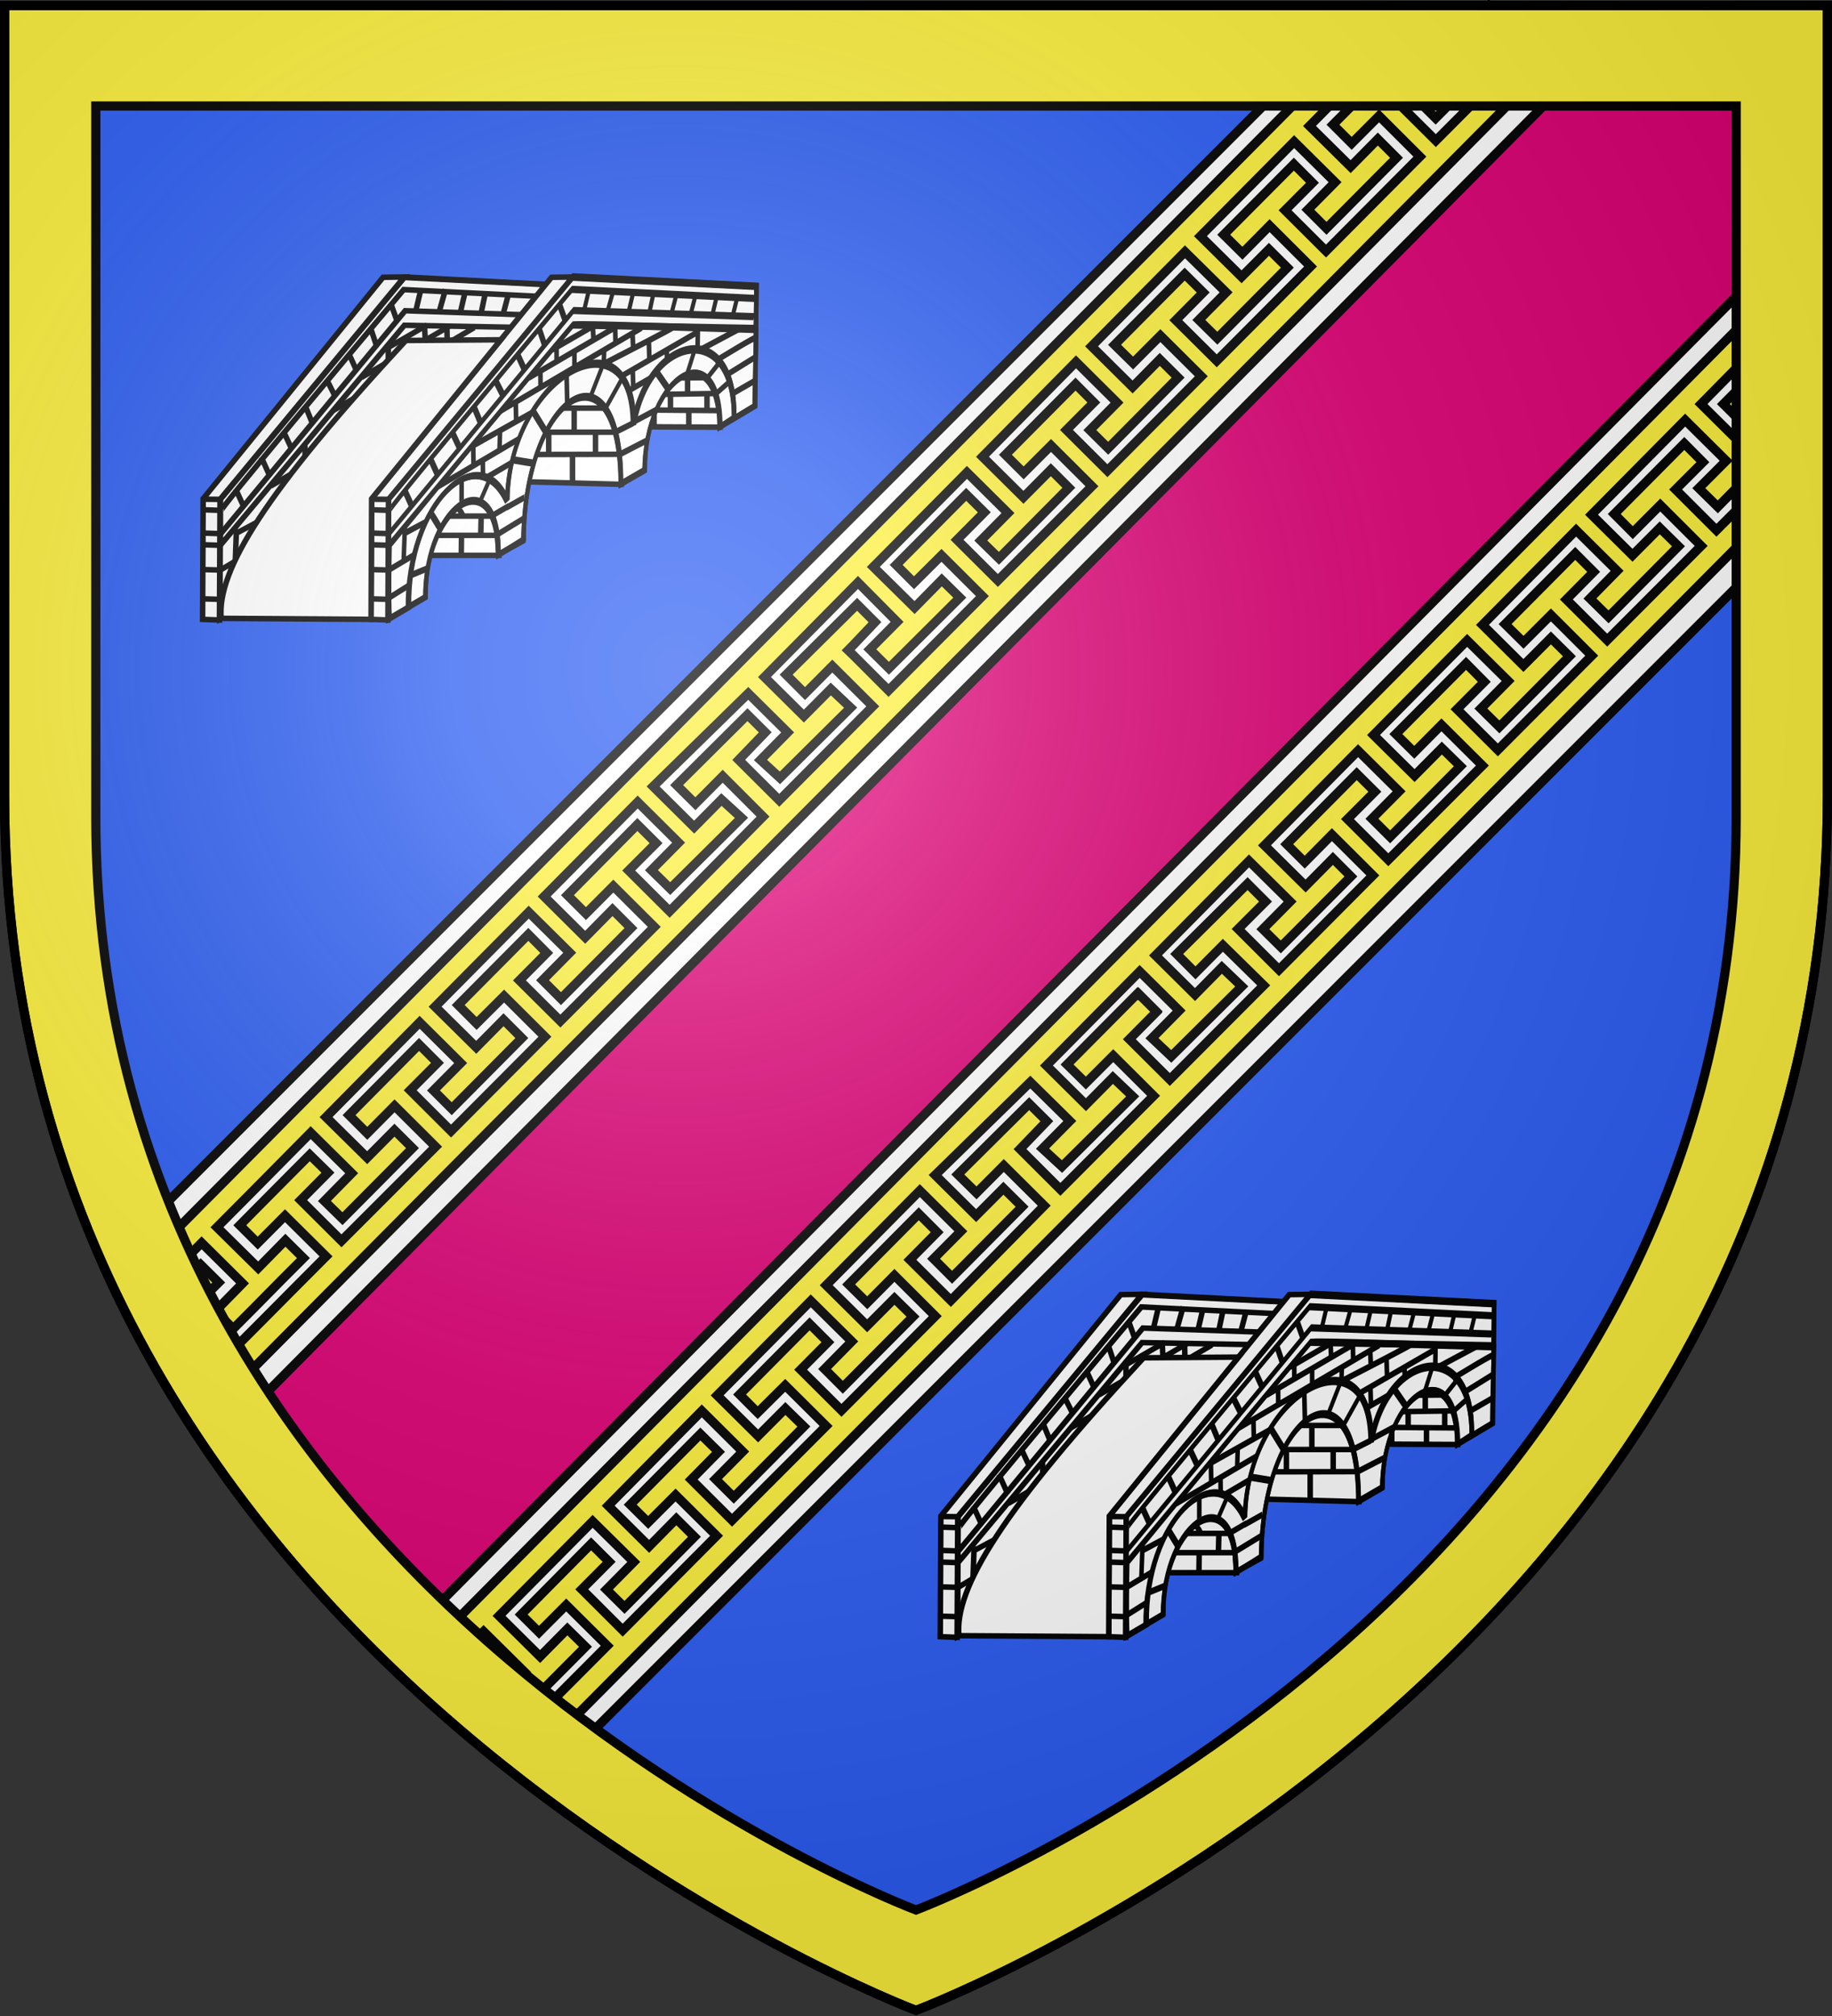
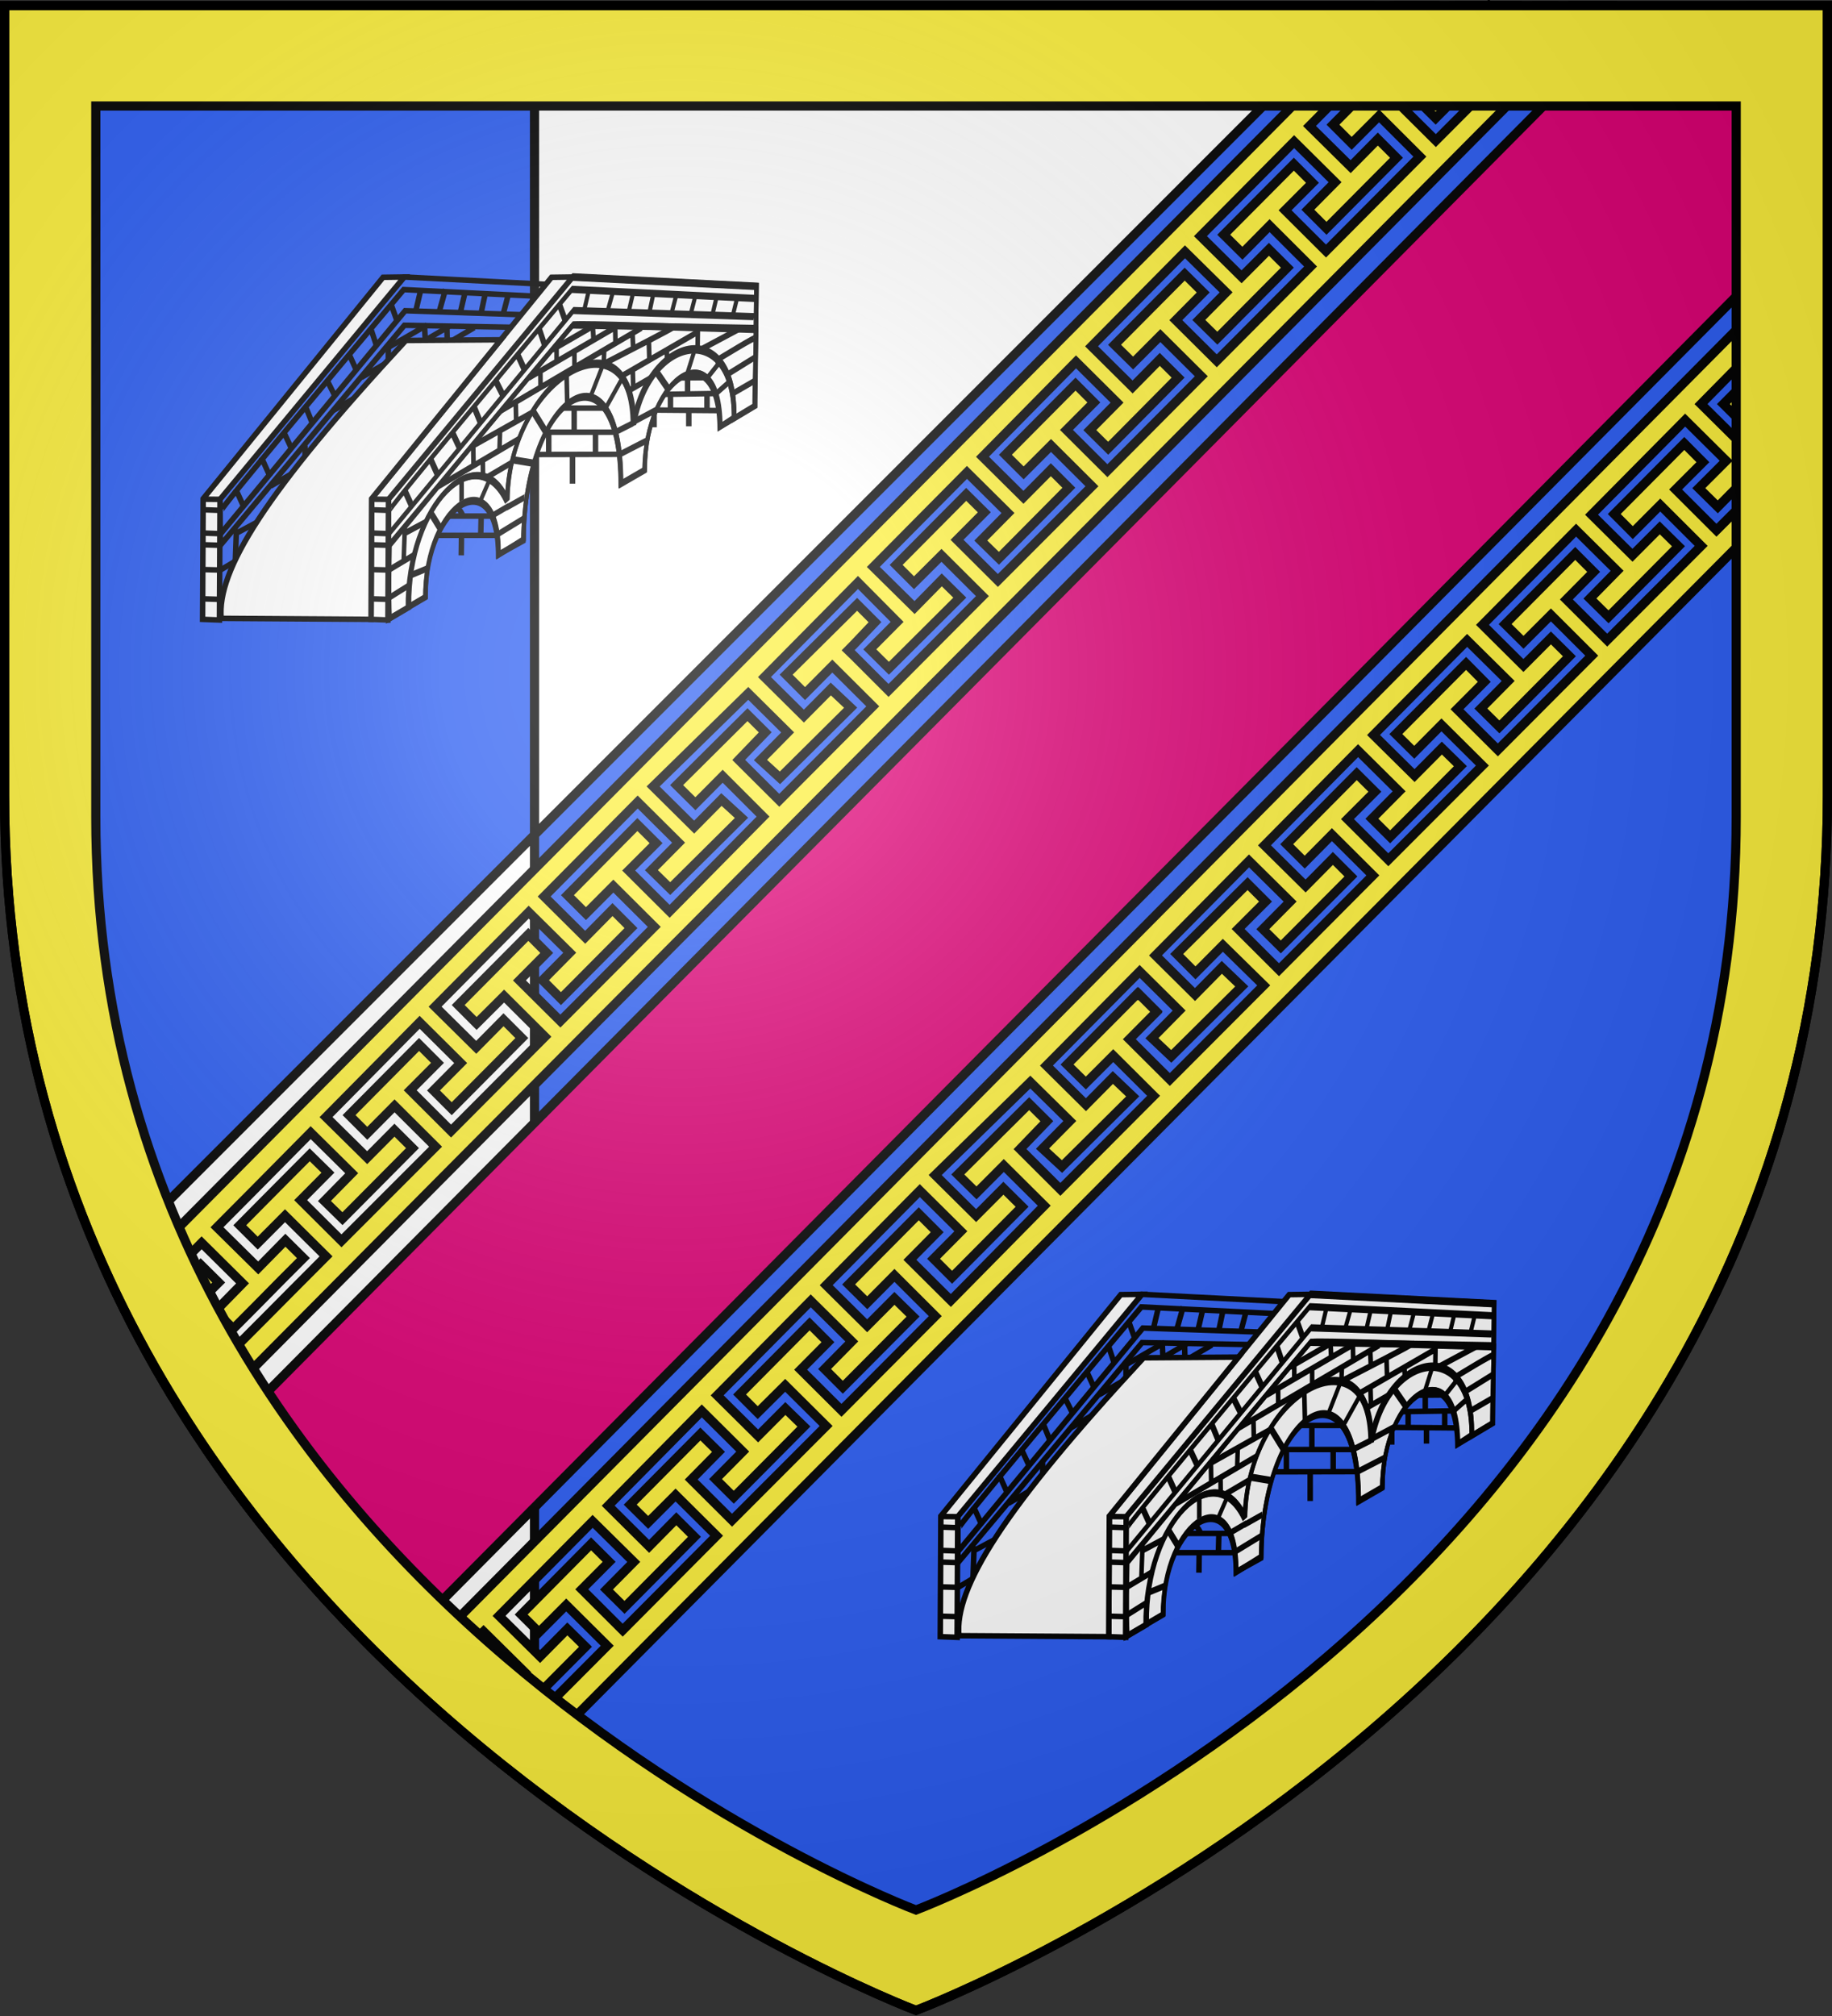
<svg xmlns="http://www.w3.org/2000/svg" xmlns:xlink="http://www.w3.org/1999/xlink" width="600" height="660" version="1.0">
  <rect width="100%" height="100%" fill="#333333" stroke="none" />
  <desc>Flag of Canton of Valais (Wallis)</desc>
  <defs>
    <g id="c">
      <path id="b" d="M0 0v1h.5z" transform="rotate(18 3.157 -.5)" />
      <use xlink:href="#b" width="810" height="540" transform="scale(-1 1)" />
    </g>
    <g id="d">
      <use xlink:href="#c" width="810" height="540" transform="rotate(72)" />
      <use xlink:href="#c" width="810" height="540" transform="rotate(144)" />
    </g>
    <radialGradient xlink:href="#a" id="f" cx="221.445" cy="226.331" r="300" fx="221.445" fy="226.331" gradientTransform="matrix(1.353 0 0 1.349 -77.63 -85.747)" gradientUnits="userSpaceOnUse" />
    <linearGradient id="a">
      <stop offset="0" style="stop-color:white;stop-opacity:.314" />
      <stop offset=".19" style="stop-color:white;stop-opacity:.251" />
      <stop offset=".6" style="stop-color:#6b6b6b;stop-opacity:.125" />
      <stop offset="1" style="stop-color:black;stop-opacity:.125" />
    </linearGradient>
  </defs>
  <g style="display:inline">
    <path d="M300 658.5s298.5-112.32 298.5-397.772V2.176H1.5v258.552C1.5 546.18 300 658.5 300 658.5" style="fill:#2b5df2;fill-opacity:1;fill-rule:evenodd;stroke:none" />
-     <path d="M446.531 1.844 33.906 414.469c34 75.934 89.575 132.182 141.157 171.406L598.5 162.438V1.844z" style="fill:#fff;fill-opacity:1;fill-rule:evenodd;stroke:#000;stroke-width:3;stroke-linecap:butt;stroke-linejoin:miter;stroke-miterlimit:4;stroke-opacity:1;stroke-dasharray:none" />
+     <path d="M446.531 1.844 33.906 414.469c34 75.934 89.575 132.182 141.157 171.406V1.844z" style="fill:#fff;fill-opacity:1;fill-rule:evenodd;stroke:#000;stroke-width:3;stroke-linecap:butt;stroke-linejoin:miter;stroke-miterlimit:4;stroke-opacity:1;stroke-dasharray:none" />
    <path d="M573.375 1.844 537 2.906 68.094 475.313c17.478 25.566 37.171 48.156 57.5 68L598.5 66.938V1.844z" style="fill:#dc0074;fill-opacity:1;fill-rule:evenodd;stroke:#000;stroke-width:3;stroke-linecap:butt;stroke-linejoin:miter;stroke-miterlimit:4;stroke-opacity:1;stroke-dasharray:none;display:inline" />
    <path d="M455.906 1.844 37.75 422.75l4.188 8.469 4.312-4.344 8.938-9.031 10.843-10.969 13.406 13.281-8.874 9.063L76.406 435l7-7.031 8.906-9.031 7.063-7.063-5.906-5.844-8.906 9.063-13.5-13.313 10.906-10.969 8.937-9.03 10.844-10.97 13.438 13.282-8.938 9.094 5.906 5.78 22.938-23.093-5.906-5.875-8.938 9-13.469-13.281 30.656-31.031 13.438 13.343-8.906 8.969 5.969 5.969 22.968-23.125-6-6-8.937 9.031-13.469-13.312 30.656-30.938 13.438 13.281-8.906 9 6.03 6.031 22.938-23.093-6.062-6.063-8.938 9.063L178.22 293.5l30.625-30.937 13.406 13.312-8.906 9 6.156 6.031 23.344-23.156-6.563-6-8.937 9.031-13.438-13.312L245.062 227l12.907 12.781-8.906 9.031 6.375 5.844 23.156-22.969-6.5-6.125-8.813 8.875-12.906-12.78L281 190.686l12.813 12.907-8.938 9 6.25 6.187 23.219-23.125-5.906-5.812-8.907 9.062-13.5-13.312 30.656-30.938 13.438 13.313-8.906 9 5.937 5.812 22.906-23.094-5.906-5.906-8.969 9.031-13.406-13.28 30.625-31.063 13.438 13.344-8.906 9 6 5.937 22.906-23.125-6-5.969-8.906 9.031-13.438-13.312 30.594-30.937 13.469 13.28-8.938 9.032 6.063 5.969 22.937-23.094-6.031-6-8.969 9-13.469-13.312 30.688-30.938 13.406 13.281-8.906 9 6.094 6.094 22.937-23.094-6.125-6.125-8.906 9.032-13.469-13.313L459.5 10.313l13.469 13.28-8.938 9 6.156 6.094 23.094-23.218-6.187-6.125-8.938 9.031-13.469-13.312 3.25-3.22zm19.375 0-2.844 2.843 6.157 6.188 9-9 13.375 13.344L470.25 46.03l-13.437-13.343 8.968-8.938-6.125-6.156-23.094 23.219 6.125 6.124 8.97-9 13.374 13.344-30.75 30.907-13.406-13.344 8.969-9-6.094-6.094-22.969 23.094 6.125 6.062 8.906-9.031L429.22 87.25 398.5 118.125l-13.406-13.312 8.969-9.063-6.063-6-22.969 23.125 6.063 5.969 8.937-8.969 13.406 13.313-30.75 30.906-13.406-13.344 8.969-9-6-6-22.969 23.125 5.969 5.938 8.969-8.97 13.406 13.345-30.812 30.843-13.375-13.312 8.937-9-5.937-5.875-22.938 23.094 5.844 5.843 9-8.969 13.406 13.344L291 226.031l-11.5-11.5-1.719-1.656 1.813-1.844 6.968-7.343-5.843-5.844-23.25 23.031 6.187 6.188 8.938-9 13.25 13.187L255.219 262l-13.282-13.219 8.688-9.031-5.813-5.781-23.218 23.062 6.156 6.094 8.937-9 13.22 13.219-30.595 31L205.906 285l8.969-8.969-6.125-6.094-22.906 23.125 6.062 6.032 8.969-9 13.406 13.344-30.75 30.843-13.406-13.312 8.938-9-6.032-6.063-22.969 23.125 6.032 6.031 9-8.968 13.375 13.312-30.75 30.875-13.375-13.344 8.937-8.968-6.031-6.031-22.937 23.125 5.968 5.968 8.938-9 13.437 13.375-30.812 30.813-13.375-13.313 8.937-9-5.969-5.844-6.968 7-8.938 9-7 7.063 5.875 5.844L93.344 398l13.437 13.313-10.906 10.937-8.937 9-10.907 10.938-13.406-13.344 9-8.969-5.906-5.844-7 7.063-8.938 8.969-5.562 5.625 4.375 7.25 8.968-8.97 13.407 13.344-12.75 12.813 4.937 7.75 79.532-80.125 214.968-216.187L526.125 1.843h-11.906l-8.188 8.25-8.281-8.25zm30.094 0 .719.718.719-.718zM131.25 548.78l6.594 6.125 20.531-20.781 13.469 13.313-8.938 9 5.875 5.78 22.969-23.093-5.937-5.844-8.938 9.032L163.438 529l30.656-30.937 13.469 13.28-8.938 9.032 5.906 5.844 22.906-23.094-5.937-5.906-8.906 9.031-13.406-13.312 30.656-31.032 13.406 13.313-8.906 9 5.969 5.937 22.968-23.125-6.062-5.906-8.938 8.969-13.406-13.281 30.656-30.938 13.438 13.281-8.906 9.031 5.968 5.97 23-23.126-6.094-5.969-8.937 8.97-13.406-13.282 30.656-30.969 13.438 13.313-8.938 9 6.063 6.062 22.937-23.094-6.125-6.062-8.937 8.969-13.407-13.281 31.156-30.438L350.376 367l-8.937 9.031 6.375 5.875 23.156-22.969-6.5-6.187-8.813 8.906-12.937-12.812 30.531-30.813 12.938 12.813-8.907 9.031 6.313 5.969 23.094-22.906-6.532-6.25-8.781 8.906-12.937-12.813 30.625-30.937 13.468 13.312-8.937 9.031 5.875 5.813 22.969-23.063-5.907-5.906-8.937 9.031-13.469-13.312 30.656-31 13.438 13.312-8.906 8.97 5.968 5.937 23-23.125-6.062-5.938-8.938 9-13.437-13.281 30.656-30.969 13.438 13.281L485 231.97l6.063 6L514 214.844l-6.062-6-9 9.031-13.407-13.313 30.657-31 13.437 13.313-8.906 9.062 6.094 6 22.906-23.093-6.125-6.032-8.938 8.97L521.25 168.5l30.656-30.969 13.438 13.313-8.969 8.968 6.219 6.125 6.969-7.062 9.062-9.125 7-7.063-6.187-6.125-8.907 9.032-13.437-13.313 10.812-10.969 8.938-9 10.875-10.968L598.5 112v-10.094l-5.719-5.687 5.719-5.75.402-12.93zm456.281-439.75-7 7.063-9.093 9.125-7 7.062 6.156 6.125 8.937-9 13.375 13.313-10.843 10.969-8.97 8.968-10.937 10.938-13.375-13.344 8.938-8.937-6.094-6.125-22.937 23.093 6.062 6.094 9-9.031 13.406 13.375-30.781 30.844L513 196.25l8.938-9.031-6.032-6.031-22.968 23.125 6.03 5.968 8.97-8.969 13.375 13.344-30.75 30.844-13.375-13.312 8.937-8.97-5.969-6.03-23 23.125 6.031 5.968 8.907-8.969 13.406 13.313-30.812 30.844-13.375-13.313 8.968-8.969-5.937-5.906-22.938 23.094 5.906 5.875 8.907-9 13.406 13.344-30.75 30.875-13.375-13.344 8.969-8.969-5.875-5.875-23.219 23.031 6.156 6.188 8.969-9.031 13.375 13.125-30.75 30.812-13.25-13.187 8.813-8.875-.125-.156.093-.094-5.812-5.813-.125.125-.157-.156-23.093 23.25 6.156 6.063 8.969-8.97 13.218 13.157-30.53 30.625-13.22-13.187 8.782-9.125-5.782-5.75-23.375 23.187 6.125 6.031 8.938-8.968L342 394.719l-30.594 31.031L298 412.438l8.937-9.032-6.03-6.031-22.97 23.125 6.094 6 8.906-8.969 13.375 13.344-30.718 30.844-13.375-13.313 8.937-9-6-6-22.937 23.125 5.937 5.938 9-8.938 13.406 13.313-30.812 30.844-13.375-13.313 8.937-9.062-5.937-5.844-22.969 23.125 5.875 5.812 8.969-8.968 13.437 13.343-30.75 30.907-13.406-13.375 8.969-9-5.906-5.875-22.907 23.125 5.844 5.812 8.906-8.937 13.438 13.343-30.719 30.813-13.406-13.313 8.969-9-5.875-5.843-16.469 16.687 6.156 5.406.188-.187 1.906-1.969 13.406 13.344-.969.969 7.125 5.656L598.5 149.219l-.406-11.719-1.813-1.844-11.562-11.5 8.937-8.969zm10.969 8.281-6.281 6.344 6.25 6.156.03-.03zM57.781 442.126l-6.468 6.5 4.312 7.313 7.969-8.032z" style="fill:#fcef3c;fill-opacity:1;fill-rule:evenodd;stroke:#000;stroke-width:3;stroke-miterlimit:4;stroke-dasharray:none;display:inline" />
  </g>
  <path d="M1.5 1.828v258.563C1.5 545.842 300 658.17 300 658.17s298.5-112.329 298.5-397.78V1.828zm29.875 32.875h537.25V267.36C568.625 524.233 300 625.297 300 625.297S31.375 524.233 31.375 267.359z" style="fill:#fcef3c;stroke:#000;stroke-width:3;stroke-linecap:butt;stroke-linejoin:miter;stroke-miterlimit:4;stroke-opacity:1;stroke-dasharray:none;display:inline" />
  <g id="e" style="stroke-width:1.8;stroke-miterlimit:4;stroke-dasharray:none">
-     <path d="m72.01 202.69.194-39.224 60.234-72.628 60.234 3.066-.414 39.071-11.44 6.803c-.337-31.258-24.661-16.981-24.81 14.327l-7.72 4.457c-.021-48.24-31.603-30.501-31.977 18.465l-8.27 4.578c-.03-31.407-23.98-17.627-23.869 13.966z" style="fill:#fff;fill-opacity:1;fill-rule:evenodd;stroke:#000;stroke-width:1.8;stroke-linecap:butt;stroke-linejoin:miter;stroke-miterlimit:4;stroke-opacity:1;stroke-dasharray:none" />
    <path d="m72.161 178.52-.104-15.444 60.312-72.395 60.316 3.116-.187 13.811-60.06-1.119z" style="fill:#fff;fill-opacity:.014;fill-rule:evenodd;stroke:#000;stroke-width:1.8;stroke-linecap:butt;stroke-linejoin:miter;stroke-miterlimit:4;stroke-opacity:1;stroke-dasharray:none" />
    <path d="m72.26 174.768 60.44-73.043 59.27 2.046" style="fill:none;stroke:#000;stroke-width:1.8;stroke-linecap:butt;stroke-linejoin:miter;stroke-miterlimit:4;stroke-opacity:1;stroke-dasharray:none" />
    <path d="M72.398 167.198c-.385-.62 39.88-48.675 59.82-72.39l60.165 3.008M137.938 94.364l-1.792 7.54M145.933 94.676l-2.068 7.304M152.41 95.272l-1.653 7.066M159.027 95.59l-1.516 7.184M166.608 95.944l-1.654 6.278M128.152 99.818l1.93 5.39M121.398 107.463l1.93 5.785M114.23 115.741l2.344 5.152M107.063 124.414l2.62 5.19M100.034 133.007l2.343 5.743M92.866 141.285l2.62 5.584M85.561 149.643l2.895 6.41M77.153 160.017l2.481 5.467M126.03 114.41l13.858-8.002M118.31 123.607l28.774-16.755M139.071 107.182l.195 4.045M127.18 113.712v4.215M109.044 134.45l46.234-27.172M146.478 112.36l-.097-4.972M88.621 159.149l26.084-15.34M99.857 145.869l.098 5.9M76.792 174.9l7.698-4.094M72.196 186.621l7.914-4.724M77.44 173.146l-.356 9.949M71.431 196.255l7.146-4.462" style="fill:none;stroke:#000;stroke-width:1.8;stroke-linecap:butt;stroke-linejoin:miter;stroke-miterlimit:4;stroke-opacity:1;stroke-dasharray:none" />
    <path d="m132.39 90.682-6.93.1-58.923 72.49-.189 39.489 5.523.212.188-39.49z" style="fill:#fff;stroke:#000;stroke-width:1.8;stroke-linecap:butt;stroke-linejoin:miter;stroke-miterlimit:4;stroke-opacity:1;stroke-dasharray:none" />
    <path d="m72.06 163.484-5.524-.053M72.119 167.081l-5.6-.195M72.065 174.71l-5.582-.2M72.161 178.52l-5.696-.174M72.196 186.621l-5.77-.157M72.098 196.218l-5.718-.169" style="fill:none;stroke:#000;stroke-width:1.8;stroke-linecap:butt;stroke-linejoin:miter;stroke-miterlimit:4;stroke-opacity:1;stroke-dasharray:none" />
-     <path d="m235.82 139.848-.024-21.153c-25.015-2.395-25.017 6.154-23.679 21.037zM163.34 181.816l-1.301-19.86c-17.077-2.675-21.855 2.453-20.99 19.86zM203.466 158.562l-31.336-.844c1.897-28.437 8.878-39.086 31.871-24.313z" style="fill:#fff;stroke:#000;stroke-width:1.8;stroke-linecap:butt;stroke-linejoin:miter;stroke-miterlimit:4;stroke-opacity:1;stroke-dasharray:none" />
    <g style="stroke-width:4.91;stroke-miterlimit:4;stroke-dasharray:none">
      <path d="m252.926 416.995.637-89.114 196.743-86.233 196.743 86.233-1.35 88.479-37.368.449c-1.101-71.664-80.552-71.138-81.039 0H502.08c-.072-109.943-103.229-111.077-104.45 0l-27.012-.45c-.098-71.599-78.329-71.713-77.964.418z" style="fill:#fff;fill-opacity:1;fill-rule:evenodd;stroke:#000;stroke-width:4.91;stroke-linecap:butt;stroke-linejoin:miter;stroke-miterlimit:4;stroke-opacity:1;stroke-dasharray:none" transform="matrix(.306 -.177 0 .439 49.752 64.387)" />
    </g>
    <g style="stroke-width:4.91;stroke-miterlimit:4;stroke-dasharray:none">
      <path d="m253.421 362.124-.34-35.327 197-85.598 197.013 86.457-.611 31.222-196.176-81.57z" style="fill:#fff;fill-opacity:.014;fill-rule:evenodd;stroke:#000;stroke-width:4.91;stroke-linecap:butt;stroke-linejoin:miter;stroke-miterlimit:4;stroke-opacity:1;stroke-dasharray:none" transform="matrix(.306 -.177 0 .439 49.752 64.387)" />
      <path d="m253.745 353.706 197.418-86.907 193.592 82.64" style="fill:none;stroke:#000;stroke-width:4.91;stroke-linecap:butt;stroke-linejoin:miter;stroke-miterlimit:4;stroke-opacity:1;stroke-dasharray:none" transform="matrix(.306 -.177 0 .439 49.752 64.387)" />
      <path d="M254.195 336.64c-1.257-1.922 130.262-58.437 195.392-86.234l196.518 86.009M468.271 256.919l-5.853 14.82M494.384 268.147l-6.754 13.923M515.544 278.028l-5.403 13.923M537.154 287.46l-4.953 14.372M561.916 298.238l-5.403 12.127M582.625 306.323l-5.852 13.474M605.136 316.653l-4.952 12.575M627.196 326.085l-5.402 13.024M436.306 256.47l6.303 14.82M414.246 265.003l6.303 15.72M390.835 274.435l7.653 14.82M367.424 284.765l8.554 15.27M344.463 295.095l7.653 16.168M321.052 304.526l8.554 16.169M297.19 313.958l9.455 18.414M269.727 326.534l8.104 15.72" style="fill:none;stroke:#000;stroke-width:4.91;stroke-linecap:butt;stroke-linejoin:miter;stroke-miterlimit:4;stroke-opacity:1;stroke-dasharray:none" transform="matrix(.306 -.177 0 .439 49.752 64.387)" />
    </g>
    <g style="stroke-width:4.91;stroke-miterlimit:4;stroke-dasharray:none">
      <path d="M274.033 416.62c-1.226-77.677 74.953-97.046 106.174-36.268 1.67-91.947 134.261-92.177 134.664-3.642 16.775-60.572 109.89-35.057 108.188 39.128l-15.301.898c-1.101-71.663-79.806-71.586-80.293-.449h-25.662c-.072-109.943-102.779-111.525-104-.449l-26.787.898c.094-71.991-78.509-69.372-78.112-.224z" style="fill:#fff;fill-opacity:0;fill-rule:evenodd;stroke:#000;stroke-width:4.91;stroke-linecap:butt;stroke-linejoin:miter;stroke-miterlimit:4;stroke-opacity:1;stroke-dasharray:none" transform="matrix(.306 -.177 0 .439 49.752 64.387)" />
      <path d="m443.848 312.105.636 19.69M499.877 394.041l28.651 1.27M514.212 375.775l25.481.783M604.295 390.23l14.644-3.176M594.893 374.614l13.86-6.615M572.756 363.335l8.618-15.66M552.614 366.17l-12.625-17.86M496.693 375.621l18.838.976M486.506 352.755l17.191-14.608M470.364 337.178l11.685-16.18M421.64 345.474l-13.447-20.666M408.72 363.63l-22.175-11.51M398.623 400.357l-29.906.671M398.642 385.078l-18.619-.224M381.117 384.63l-17.05.108M351.526 368.635l9.55-11.433M331.45 360.377v-13.973M308.495 371.701l-9.815-15.135" style="fill:none;stroke:#000;stroke-width:4.91;stroke-linecap:butt;stroke-linejoin:miter;stroke-miterlimit:4;stroke-opacity:1;stroke-dasharray:none" transform="matrix(.306 -.177 0 .439 49.752 64.387)" />
      <path d="m293.587 395.947-16.406-1.906" style="fill:#000;fill-opacity:1;fill-rule:evenodd;stroke:#000;stroke-width:4.91;stroke-linecap:butt;stroke-linejoin:miter;stroke-miterlimit:4;stroke-opacity:1;stroke-dasharray:none" transform="matrix(.306 -.177 0 .439 49.752 64.387)" />
      <path d="m586.72 350.787 43.22 1.347" style="fill:none;stroke:#000;stroke-width:4.91;stroke-linecap:butt;stroke-linejoin:miter;stroke-miterlimit:4;stroke-opacity:1;stroke-dasharray:none" transform="matrix(.306 -.177 0 .439 49.752 64.387)" />
    </g>
    <g style="stroke-width:4.91;stroke-miterlimit:4;stroke-dasharray:none">
      <path d="M275.106 417.102c-1.225-77.678 74.054-97.72 105.275-36.943 1.669-91.947 135.161-90.156 135.563-1.62 16.776-60.572 108.858-36.18 107.157 38.005l22.054-.45c-.214-9.722 1.501-45.649 1.534-56.25-91.095-38.56-183.119-78.136-195.908-82.46-45.194 18.365-128.49 55.247-196.45 85.525-.215 11.417-1.143 36.055.017 54.347z" style="fill:#fffffe;fill-opacity:0;fill-rule:evenodd;stroke:#000;stroke-width:4.91;stroke-linecap:butt;stroke-linejoin:miter;stroke-miterlimit:4;stroke-opacity:1;stroke-dasharray:none" transform="matrix(.306 -.177 0 .439 49.752 64.387)" />
      <path d="M429.377 286.925h45.264M404.16 297.723l93.984-.318M471.971 287.614l.637 9.473M433.133 286.848v9.604M373.894 310.24l151.014-1.084M415.81 296.638l.132 12.518M496.166 309.156l-.318-11.456M452.234 298.358v10.798M482.795 319.613c24.089 1.059 77.634 3.465 76.317 2.727M514.366 309.101l.9 14.028M484.069 310.426l-.528 9.482M463.694 309.156l.637 5.716M341.458 324.268l64.297.767M389.387 309.682l.45 14.082M307.185 339.644l85.2-.636M372.647 325.035l-.637 13.338M343.886 324.168l.318 13.57M503.431 336.468h79.326M531.821 321.442l.637 15.026M509.878 350.441h23.853M514.63 336.468l.637 15.244M550.922 335.832l.637 8.893M584.349 334.013l-.319 15.158M357.225 353.803l28.014-.186M354.182 340.279l.187 10.643M603.378 365.685c4.21 0 46.252-1.128 42.644.295M615.228 380.93l30.53-.9M620.927 397.443h23.558M268.547 359.969l25.145.8M253.536 380.628l25.85-.35M270.666 356.825l-1.164 22.199M251.037 401.572l23.34-.767" style="fill:none;stroke:#000;stroke-width:4.91;stroke-linecap:butt;stroke-linejoin:miter;stroke-miterlimit:4;stroke-opacity:1;stroke-dasharray:none" transform="matrix(.306 -.177 0 .439 49.752 64.387)" />
    </g>
    <path d="m187.567 90.682-6.931.1-58.923 72.49-.188 39.489 5.523.212.188-39.49z" style="fill:#fff;stroke:#000;stroke-width:1.8;stroke-linecap:butt;stroke-linejoin:miter;stroke-miterlimit:4;stroke-opacity:1;stroke-dasharray:none" />
    <path d="m127.236 163.484-5.523-.053M127.296 167.081l-5.6-.195M127.241 174.71l-5.581-.2M127.338 178.52l-5.697-.174M127.373 186.621l-5.77-.157M127.274 196.218l-5.717-.169M203.228 148.734l-27.353.057M201.594 141.494h-22.796M198.186 133.61h-13.909M161.243 168.964h-14.002M162.958 175.262H143.27M234.76 128.827l-16.985.266M231.88 123.635l-8.963.08M187.499 158.355v-9.62M195.032 148.734v-7.396M179.711 148.734v-7.124M188.045 141.494v-7.825M151.066 181.816l.08-6.468M151.692 168.999c-.71-1.424-.745-1.618-1.761-2.659M157.444 175.073l.154-6.156M235.478 134.417l-20.497-.17M225.59 139.56v-5.225M214.218 139.895v-5.241M219.586 134.684v-5.62M231.555 134.497v-5.62M225.19 129.228v-5.831" style="fill:none;stroke:#000;stroke-width:1.8;stroke-linecap:butt;stroke-linejoin:miter;stroke-miterlimit:4;stroke-opacity:1;stroke-dasharray:none" />
    <path d="m132.944 111.465 31.064-.226-42.295 52.032-.188 39.49-49.085-.323c-1.418-15.719 14.392-41.217 60.504-90.973z" style="fill:#fff;fill-opacity:1;stroke:#000;stroke-width:1.8;stroke-linecap:butt;stroke-linejoin:miter;stroke-miterlimit:4;stroke-opacity:1;stroke-dasharray:none" />
  </g>
  <use xlink:href="#e" width="600" height="660" transform="translate(241.601 333.053)" />
  <g style="display:inline">
    <path d="M300 658.5s298.5-112.32 298.5-397.772V2.176H1.5v258.552C1.5 546.18 300 658.5 300 658.5" style="fill:url(#f);fill-opacity:1;fill-rule:evenodd;stroke:none" />
  </g>
  <path d="M300 658.162S1.5 545.842 1.5 260.39V1.838h597V260.39c0 285.452-298.5 397.772-298.5 397.772z" style="fill:none;stroke:#000;stroke-width:3;stroke-linecap:butt;stroke-linejoin:miter;stroke-miterlimit:4;stroke-opacity:1;stroke-dasharray:none;display:inline" />
</svg>